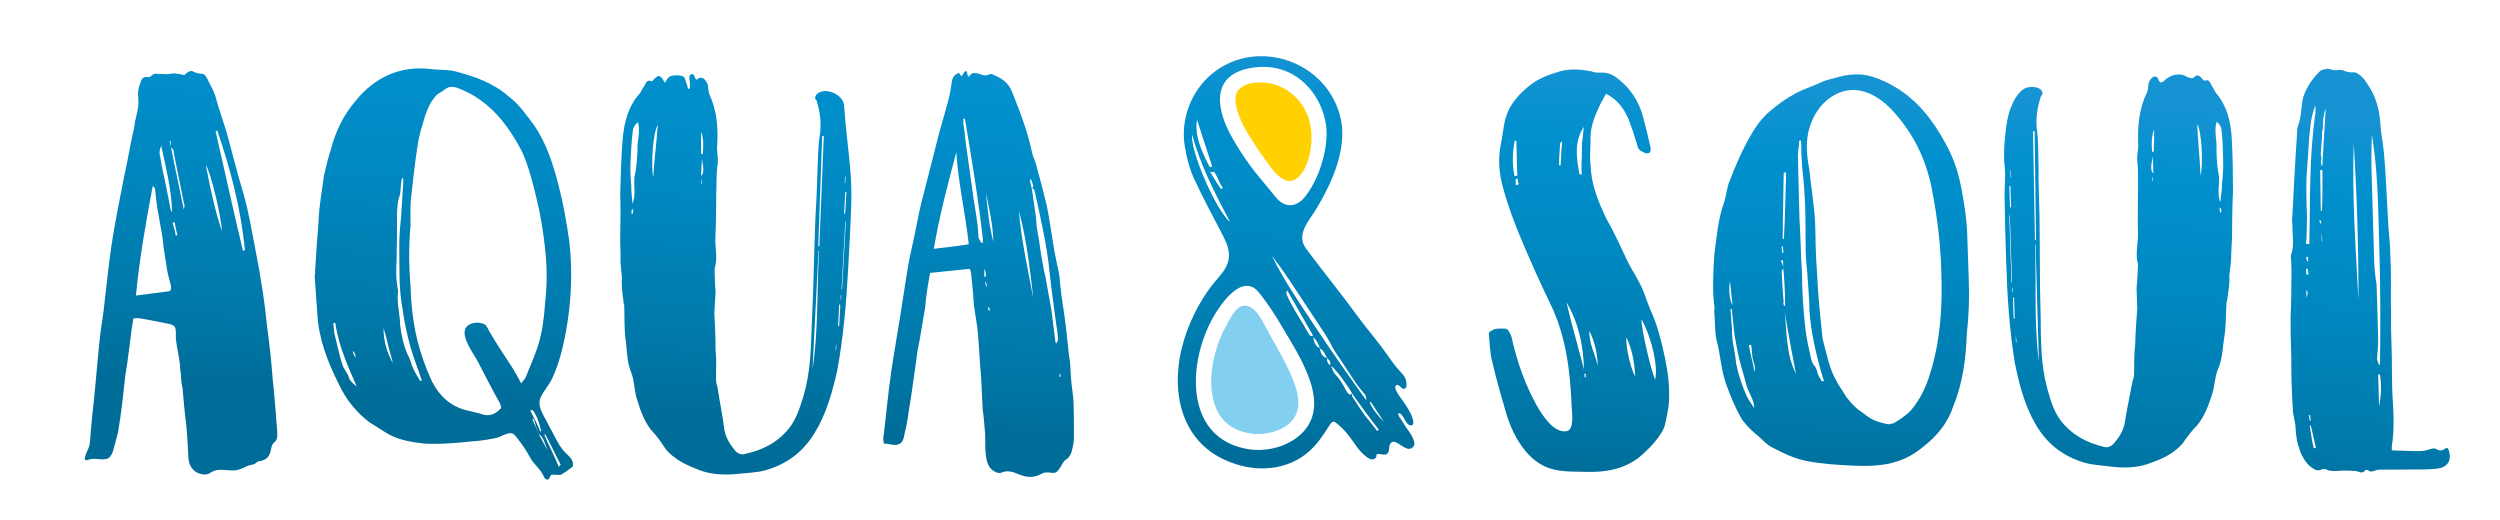
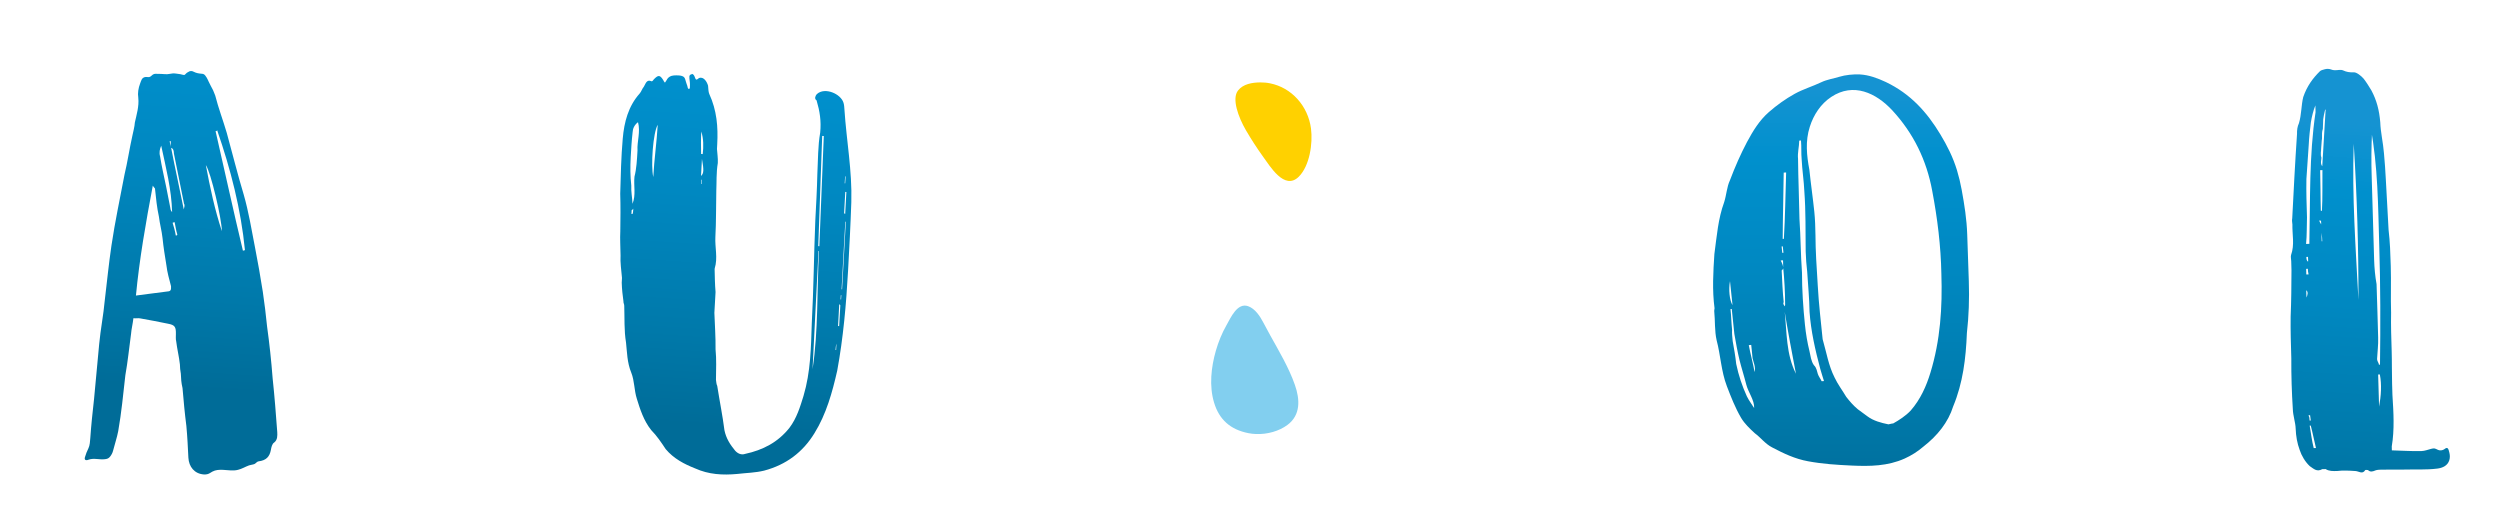
<svg xmlns="http://www.w3.org/2000/svg" version="1.1" x="0px" y="0px" viewBox="0 0 297.92 61.94" style="enable-background:new 0 0 297.92 61.94;" xml:space="preserve">
  <style type="text/css">
	.st0{fill:#FFD100;}
	.st1{fill:#82CFEF;}
	.st2{fill:url(#SVGID_1_);}
	.st3{fill:url(#SVGID_2_);}
	.st4{fill:url(#SVGID_3_);}
	.st5{fill:url(#SVGID_4_);}
	.st6{fill:url(#SVGID_5_);}
	.st7{fill:url(#SVGID_6_);}
	.st8{fill:url(#SVGID_7_);}
	.st9{fill:url(#SVGID_8_);}
	.st10{fill:url(#SVGID_9_);}
</style>
  <g id="Logos_x5F_gesamt">
    <g>
      <path class="st0" d="M151.35,9.93c-0.38-0.08-0.77-0.11-1.18-0.11c-0.93,0.01-2.03,0.18-2.64,0.97c-0.76,0.97,0.03,3.16,0.95,4.74    c0.63,1.08,1.3,2.11,1.98,3.06c0.87,1.18,2.6,4.16,4.31,2.47c1.3-1.29,1.69-3.97,1.46-5.74C155.87,12.6,153.9,10.44,151.35,9.93z" />
    </g>
    <g>
      <path class="st1" d="M151.37,39.96c-0.28-0.5-0.55-1-0.81-1.5c-0.4-0.77-0.98-1.67-1.82-1.97c-1.29-0.46-2.07,1.36-2.57,2.24    c-0.55,0.96-0.97,2-1.28,3.07c-0.56,1.96-0.81,4.19-0.21,6.18c0.61,2.03,1.95,3.22,4.1,3.64c0.29,0.06,0.59,0.09,0.89,0.1    c1.36,0.06,2.77-0.35,3.75-1.08c1.59-1.18,1.5-3.04,0.89-4.77C153.59,43.81,152.43,41.87,151.37,39.96z" />
    </g>
    <g>
      <linearGradient id="SVGID_1_" gradientUnits="userSpaceOnUse" x1="116.585" y1="52.698" x2="119.894" y2="3.731">
        <stop offset="1.097525e-06" style="stop-color:#006C98" />
        <stop offset="0.221" style="stop-color:#0079AA" />
        <stop offset="0.562" style="stop-color:#0088C1" />
        <stop offset="0.834" style="stop-color:#0090CD" />
        <stop offset="1" style="stop-color:#1593D2" />
      </linearGradient>
-       <path class="st2" d="M114.62,9.09c0-0.06,0.06-0.12,0.06-0.12c0.12-0.18,0.24-0.48,0.36-0.48c0.24-0.06,0.24,0.24,0.24,0.48    c0.12,0,0.12,0.06,0.18,0.24c0.3-0.72,0.78-0.48,1.25-0.42c0.36,0.18,0.78,0.3,1.19,0.06c0.18-0.06,0.42,0,0.59,0.12    c0.89,0.36,1.67,0.89,2.09,1.91c1.01,2.5,1.91,4.89,2.44,7.45c0.12,0.42,0.3,0.78,0.42,1.19c0.48,1.67,0.89,3.28,1.31,5.01    c0.3,1.49,0.48,2.86,0.72,4.29c0.18,1.37,0.54,2.74,0.78,4.05c0.12,1.49,0.3,2.92,0.54,4.35c0.24,1.67,0.42,3.34,0.59,5.07    c0.18,0.83,0.18,1.79,0.24,2.68c0.06,0.95,0.24,1.85,0.3,2.8c0.06,1.37,0.06,2.86,0.06,4.29c0,0.59-0.12,1.19-0.3,1.85    c-0.12,0.3-0.3,0.65-0.6,0.83c-0.42,0.24-0.48,0.6-0.72,0.95c-0.14,0.21-0.32,0.49-0.55,0.61c-0.27,0.13-0.63,0-0.92,0    c-0.19-0.01-0.38,0-0.55,0.06c-0.15,0.05-0.29,0.14-0.44,0.21c-0.56,0.28-1.23,0.32-1.84,0.17c-0.41-0.1-0.79-0.29-1.2-0.43    c-0.4-0.13-0.84-0.21-1.25-0.08c-0.13,0.04-0.25,0.1-0.39,0.13c-0.45,0.08-1.03-0.33-1.28-0.68c-0.33-0.48-0.4-0.97-0.47-1.53    c-0.12-0.95,0-1.97-0.12-2.98c-0.06-0.78-0.12-1.55-0.24-2.33c-0.06-1.31-0.12-2.56-0.18-3.75c-0.18-1.91-0.24-3.75-0.42-5.6    c-0.06-0.78-0.24-1.61-0.36-2.5c-0.12-0.6-0.12-1.19-0.18-1.91c-0.06-0.83-0.18-1.73-0.24-2.5c-0.06-0.24-0.06-0.36-0.18-0.54    c-1.55,0.18-3.16,0.3-4.71,0.48c-0.24,1.31-0.48,2.68-0.59,4.11c-0.3,1.67-0.54,3.4-0.9,5.13c-0.36,2.44-0.65,4.94-1.07,7.33    c-0.12,1.07-0.36,2.09-0.59,3.1c-0.18,0.72-0.72,0.95-1.49,0.78c-0.24-0.06-0.54-0.06-0.89-0.12c0-0.36-0.12-0.66,0-0.95    c0.3-2.56,0.54-5.13,0.89-7.57c0.34-2.33,0.76-4.64,1.13-6.97c0.19-1.19,0.37-2.38,0.55-3.57c0.22-1.43,0.45-2.88,0.79-4.3    c0.14-0.6,0.27-1.21,0.39-1.82c0.24-1.19,0.46-2.38,0.75-3.56c0.57-2.3,1.2-4.59,1.76-6.9c0.48-1.97,1.07-3.81,1.55-5.66    c0.12-0.66,0.24-1.19,0.3-1.79c0.06-0.48,0.3-0.89,0.84-1.07C114.38,8.79,114.44,8.97,114.62,9.09z M111.28,29.65    c1.43-0.18,2.74-0.3,4.17-0.54c-0.42-3.75-1.25-7.27-1.49-10.97C112.95,21.96,111.94,25.71,111.28,29.65z M114.8,14.15    c0,0.12,0,0.3,0,0.54c0.18,1.07,0.24,2.15,0.42,3.28c0.24,1.85,0.54,3.7,0.78,5.6c0.24,1.55,0.54,3.04,0.6,4.65    c0,0.18,0.12,0.36,0.18,0.42c0,0.18,0.18,0.24,0.3,0.36c0.06-0.18,0.06-0.36,0.06-0.42c-0.54-4.77-1.31-9.42-2.09-14.07    c0-0.06-0.06-0.24-0.06-0.36C114.92,14.15,114.92,14.15,114.8,14.15z M117.48,32.99c0-0.18,0-0.24,0-0.42    c0-0.12-0.12-0.3-0.12-0.48c0,0,0,0-0.06,0c0,0.36,0,0.65,0,0.89C117.3,32.99,117.36,32.99,117.48,32.99z M117.36,33.58    c0.12,0.24,0.12,0.48,0.18,0.72C117.54,34.06,117.72,33.76,117.36,33.58z M118.38,28.81c-0.06-2.03-0.48-3.87-0.89-5.84    C117.72,24.94,117.84,26.85,118.38,28.81z M118.02,36.98c-0.12-0.12-0.12-0.3-0.18-0.42c0,0,0,0-0.06,0c0,0.12,0,0.3,0,0.42    C117.84,36.98,117.9,36.98,118.02,36.98z M123.14,35.55c-0.42-3.52-0.78-6.97-1.73-10.43C121.71,28.64,122.49,32.09,123.14,35.55z     M122.9,21.42c-0.12,0-0.18,0-0.18,0c0.06,0.42,0.18,0.78,0.24,1.07c0.18,1.07,0.3,2.2,0.48,3.28c0.06,0.48,0.06,0.9,0.12,1.37    c0.18,1.01,0.36,2.03,0.48,3.04c0.18,0.95,0.3,1.85,0.54,2.8c0.24,1.31,0.48,2.68,0.72,3.99c0.18,1.31,0.3,2.56,0.48,3.81    c0,0.06,0.06,0.06,0.06,0.18c0.18-0.24,0.24-0.42,0.24-0.54c-0.06-0.6-0.06-1.01-0.18-1.55c-0.3-2.21-0.6-4.35-0.84-6.56    c-0.3-3.16-1.07-6.32-1.73-9.42c-0.06-0.24-0.12-0.48-0.36-0.42C123.32,22.14,122.96,21.84,122.9,21.42z M126.42,44.9    c-0.06-0.18-0.06-0.24-0.06-0.3c0-0.12-0.06,0-0.12,0c0,0.06,0.06,0.24,0.06,0.36C126.36,44.9,126.36,44.9,126.42,44.9z" />
      <g>
        <linearGradient id="SVGID_2_" gradientUnits="userSpaceOnUse" x1="52.584" y1="48.578" x2="55.907" y2="-0.616">
          <stop offset="1.097525e-06" style="stop-color:#006C98" />
          <stop offset="0.221" style="stop-color:#0079AA" />
          <stop offset="0.562" style="stop-color:#0088C1" />
          <stop offset="0.834" style="stop-color:#0090CD" />
          <stop offset="1" style="stop-color:#1593D2" />
        </linearGradient>
-         <path class="st3" d="M66.74,56.59c-0.26,0.02-0.53-0.03-0.8-0.03c-0.11,0-0.22,0.01-0.3,0.08c-0.13,0.12-0.11,0.36-0.26,0.46     c-0.12,0.09-0.3,0.04-0.41-0.06c-0.11-0.11-0.16-0.25-0.23-0.39c-0.38-0.81-1.13-1.3-1.56-2.12c-0.49-0.91-1.08-1.77-1.74-2.56     c-0.09-0.11-0.19-0.22-0.32-0.29c-0.53-0.26-1.52,0.43-2.05,0.53c-0.93,0.17-1.86,0.34-2.8,0.38c-1.87,0.21-3.81,0.37-5.71,0.27     c-1.66-0.19-3.33-0.44-4.84-1.47c-0.54-0.32-1.16-0.75-1.7-1.07c-1.59-1.21-2.77-2.71-3.6-4.45c-1.39-2.75-2.46-5.53-2.61-8.54     c-0.11-1.5-0.2-2.88-0.3-4.26c-0.03-0.25,0.07-0.51,0.04-0.76c0.1-1.91,0.25-3.88,0.41-5.85c0.04-1.84,0.41-3.64,0.64-5.5     c0.25-1.1,0.51-2.2,0.84-3.19c0.57-2.21,1.55-4.15,3-5.83c2.22-2.71,5.21-4.13,8.86-3.72c0.9,0.15,1.9,0.04,2.81,0.25     c2.41,0.61,4.71,1.42,6.6,3.1c1.17,0.88,1.94,2.05,2.83,3.21c1.58,2.22,2.37,4.78,3.05,7.42c0.56,2.15,0.94,4.37,1.25,6.55     c0.41,3.61,0.25,7.23-0.41,10.84c-0.35,1.88-0.8,3.7-1.6,5.45c-0.37,0.81-1.11,1.61-1.43,2.38c-0.34,0.83,0.16,1.71,0.56,2.46     c0.42,0.79,0.84,1.58,1.26,2.36c0.31,0.58,0.62,1.16,1.08,1.63c0.24,0.25,0.52,0.47,0.73,0.75c0.21,0.28,0.33,0.66,0.21,0.98     c-0.03,0.07-1.29,0.96-1.44,0.98C66.77,56.59,66.75,56.59,66.74,56.59z M39.71,38.51c0.05,0.44,0.1,0.87,0.14,1.25     c0.33,1.22,0.52,2.34,0.91,3.56c0.13,0.62,0.69,1.12,0.82,1.67c0.21,0.73,1.05,0.89,1.12,1.51c-1.11-2.59-2.35-5.16-2.74-8.02     C39.9,38.49,39.77,38.5,39.71,38.51z M42.38,42.56c-0.03-0.25-0.12-0.49-0.2-0.67l-0.13,0.01c0.03,0.25,0.18,0.48,0.27,0.66     C42.38,42.56,42.38,42.56,42.38,42.56z M46.26,41.18c-0.14-0.68-0.34-1.35-0.55-2.08c-0.02,1.52,0.39,2.86,1.1,4.17     C46.67,42.52,46.4,41.85,46.26,41.18z M47.91,21.23c-0.04,0.19-0.1,0.26-0.08,0.39c-0.12,0.64-0.04,1.27-0.24,1.8     c-0.24,0.66-0.22,1.35-0.28,1.99c0.02,1.89-0.01,3.79-0.05,5.69c-0.07,1.08-0.08,2.03,0.1,3.08c0.03,0.25,0.12,0.49,0.07,0.62     c-0.16,1.34,0.23,2.56,0.25,3.89c0.13,1.18,0.41,2.48,0.92,3.62c0.31,0.47,0.37,1.03,0.62,1.57c0.25,0.54,0.56,1.01,0.87,1.54     c0.12-0.08,0.12-0.08,0.18-0.08c-0.27-0.73-0.47-1.4-0.75-2.13c-0.74-2.06-1.23-4.15-1.54-6.33c-0.47-2.47-0.37-4.94-0.4-7.4     c-0.02-1.26,0.1-2.47,0.22-3.62c0.09-1.4,0.17-2.92,0.27-4.32c-0.01-0.06-0.03-0.25-0.04-0.31     C47.91,21.23,47.91,21.23,47.91,21.23z M62.66,44.93c0.49-1.26,1.05-2.45,1.42-3.63c0.56-1.71,0.75-3.43,0.87-5.09     c0.25-2.24,0.26-4.39,0.01-6.57c-0.22-1.93-0.51-3.92-0.98-5.82c-0.48-1.97-0.96-3.99-1.79-5.79c-1.69-3.22-3.84-6-7.35-7.43     c-0.6-0.25-1.12-0.38-1.65-0.07c-0.35,0.23-0.7,0.52-1.06,0.69c-1.02,1-1.43,2.37-1.79,3.67c-0.33,0.98-0.53,2.02-0.66,3.04     c-0.29,1.86-0.46,3.71-0.69,5.63c-0.13,1.09-0.06,2.22-0.07,3.29c-0.22,2.49-0.2,4.88,0.01,7.32c0.05,2.08,0.29,4.2,0.78,6.29     c0.45,1.78,1.01,3.36,1.76,4.98c0.89,1.73,2.17,2.97,4.12,3.45c0.65,0.18,1.36,0.29,2.02,0.53c0.91,0.21,1.56-0.18,2.12-0.81     c-0.02-0.19-0.1-0.3-0.12-0.49c-0.95-1.66-1.77-3.33-2.65-5c-0.48-0.93-1.89-2.73-1.54-3.85c0.24-0.74,1.28-0.94,1.94-0.76     c0.66,0.18,0.6,0.36,0.91,0.89c0.84,1.49,1.8,2.89,2.73,4.33c0.38,0.59,0.7,1.18,1.11,1.96C62.33,45.35,62.56,45.19,62.66,44.93z      M63.19,48.9c0.4,0.88,0.94,1.75,1.17,2.5c0.14-0.02,0.14-0.02,0.14-0.02c-0.26-1.05-0.5-1.8-1.02-2.51     C63.48,48.86,63.34,48.88,63.19,48.9z M63.58,49.83c-0.02,0.13-0.02,0.13-0.13,0.16c0.31,0.65,0.53,1.2,0.75,1.76     c0.33,0.52,0.68,1.29,1.04,1.92c-0.26-0.67-0.5-1.71-1.04-1.92C63.98,51.19,63.81,50.62,63.58,49.83z M66.83,55.4     c-0.78-1.46-1.23-2.54-1.93-3.78c0.07,0.22-0.02,0.25-0.02,0.25c0.45,1.07,1.23,2.54,1.75,3.84     C66.65,55.46,66.65,55.46,66.83,55.4z" />
      </g>
      <linearGradient id="SVGID_3_" gradientUnits="userSpaceOnUse" x1="85.844" y1="50.825" x2="89.167" y2="1.632">
        <stop offset="1.097525e-06" style="stop-color:#006C98" />
        <stop offset="0.221" style="stop-color:#0079AA" />
        <stop offset="0.562" style="stop-color:#0088C1" />
        <stop offset="0.834" style="stop-color:#0090CD" />
        <stop offset="1" style="stop-color:#1593D2" />
      </linearGradient>
      <path class="st4" d="M83.33,9.29c0.54-0.18,0.93,0.48,1.05,0.93c0.04,0.39,0.03,0.7,0.14,0.97c0.91,1.97,1.06,3.95,0.95,5.99    c-0.01,0.19-0.02,0.38-0.03,0.57c0.03,0.51,0.13,1.09,0.1,1.67c-0.2,1.2-0.13,2.29-0.18,3.31c-0.04,1.85-0.01,3.7-0.11,5.49    c-0.07,1.27,0.31,2.51-0.08,3.76c0,0,0,0.06-0.01,0.13c0.02,0.83,0.03,1.79,0.11,2.69c-0.05,0.83-0.09,1.65-0.14,2.48    c0.05,1.41,0.16,2.88,0.14,4.35c0.12,1.22,0.06,2.37,0.05,3.64c0.05,0.26,0.04,0.51,0.15,0.71c0.28,1.8,0.64,3.55,0.86,5.29    c0.2,0.97,0.67,1.7,1.27,2.43c0.3,0.34,0.74,0.55,1.19,0.39c2.13-0.46,3.91-1.38,5.28-3.1c0.89-1.17,1.29-2.55,1.68-3.8    c0.86-2.89,0.89-5.76,0.99-8.7c0.22-4.08,0.25-8.1,0.42-12.24c0.1-1.85,0.2-3.69,0.24-5.48c0.09-1.72,0.06-3.38,0.34-4.96    c0.14-1.4-0.05-2.56-0.43-3.85c-0.12-0.07-0.18-0.2-0.17-0.33c0-0.06,0.08-0.31,0.22-0.43c0.93-0.84,2.84-0.03,3.16,1.05    c0.08,0.26,0.09,0.53,0.11,0.8c0.24,3.68,0.93,7.32,0.82,11.03c-0.09,2.74-0.24,5.48-0.39,8.22c-0.22,3.95-0.56,7.89-1.29,11.87    c-0.59,2.59-1.3,5.17-2.71,7.45c-1.4,2.29-3.4,3.77-5.99,4.46c-1.04,0.26-2.12,0.27-3.22,0.4c-1.73,0.16-3.39,0.07-5.01-0.66    c-1.31-0.52-2.55-1.16-3.51-2.3c-0.53-0.8-1.06-1.59-1.73-2.27c-0.9-1.13-1.33-2.5-1.71-3.73c-0.33-1.04-0.27-2.12-0.66-3.1    c-0.51-1.24-0.5-2.46-0.63-3.61c-0.24-1.42-0.16-2.95-0.21-4.36c0.01-0.19-0.11-0.32-0.1-0.58c-0.09-0.64-0.18-1.41-0.2-2.18    c0.01-0.13,0.02-0.38,0.03-0.57c-0.08-0.9-0.22-1.86-0.17-2.69c-0.01-0.96-0.08-1.98-0.03-2.88c0.02-1.47,0.04-3-0.01-4.47    c0.06-2.17,0.11-4.4,0.3-6.56c0.17-1.97,0.66-3.86,2.02-5.38c0.21-0.24,0.28-0.56,0.49-0.8c0.21-0.31,0.31-0.94,0.93-0.65    c0.13,0.01,0.2-0.18,0.27-0.24c0.54-0.55,0.73-0.53,1.14,0.13c0,0.06,0.12,0.2,0.18,0.27c0.01,0.01,0.28-0.43,0.3-0.47    c0.12-0.16,0.3-0.28,0.49-0.34c0.17-0.05,0.35-0.06,0.53-0.06c0.17,0,0.35,0,0.52,0.03c0.5,0.1,0.53,0.27,0.66,0.73    c0.04,0.16,0.11,0.32,0.16,0.48c0.03,0.09,0.05,0.33,0.15,0.37c0.21,0.09,0.16-0.35,0.17-0.46c0.02-0.32-0.09-0.71-0.07-1.03    c0.01-0.13,0.14-0.25,0.27-0.24c0.01-0.13,0.19,0.01,0.25,0.08c0.1,0.12,0.13,0.29,0.2,0.43c0.1,0.18,0.14,0.13,0.32,0.02    C83.23,9.33,83.28,9.31,83.33,9.29z M100.73,26.45c-0.14,2.61-0.29,5.35-0.44,8.02l0.06,0c0.15-2.67,0.3-5.41,0.45-8.15    C100.8,26.45,100.73,26.45,100.73,26.45z M100.23,35.68c0.01-0.13,0.02-0.32,0.03-0.51c0,0,0,0-0.06,0    c-0.01,0.19-0.02,0.38-0.03,0.51C100.23,35.68,100.23,35.68,100.23,35.68z M100.72,25.49c0.05-0.89,0.09-1.72,0.14-2.61    c0,0,0,0-0.13-0.01c-0.05,0.89-0.09,1.72-0.14,2.55C100.72,25.49,100.72,25.49,100.72,25.49z M100.01,36.24    c-0.05,0.96-0.1,1.78-0.14,2.61c0.13,0.01,0.13,0.01,0.13,0.01c0.05-0.83,0.09-1.65,0.14-2.48    C100.13,36.38,100.13,36.38,100.01,36.24z M100.71,21.02c-0.02,0.32-0.03,0.57-0.05,0.83c0.06,0,0.06,0,0.06,0    c0.01-0.26,0.03-0.51,0.05-0.83C100.78,21.02,100.78,21.02,100.71,21.02z M99.64,41.71c0.01-0.25,0.03-0.51,0.04-0.76    c-0.08,0.25-0.09,0.51-0.11,0.76L99.64,41.71z M97.54,29.91c-0.26,4.71-0.46,9.49-0.71,14.08c0.7-4.56,0.51-9.36,0.77-14.07    L97.54,29.91z M97.98,16.2c-0.18,4.4-0.29,8.73-0.47,13.13c0.06,0,0.13,0.01,0.13,0.01c0.18-4.4,0.35-8.73,0.53-13.13    C98.04,16.21,98.04,16.21,97.98,16.2z M83.65,18.93c-0.04,0.76-0.08,1.4-0.11,2.04C83.87,20.67,83.89,20.28,83.65,18.93z     M83.57,21.42c-0.01,0.19-0.02,0.32-0.03,0.51l0.06,0c0.01-0.19,0.02-0.32,0.03-0.51L83.57,21.42z M83.74,18.36    c0.11-0.89,0.1-1.85-0.17-2.69c-0.05,0.83-0.04,1.78-0.02,2.68C83.68,18.36,83.68,18.36,83.74,18.36z M82.09,17.12    c0.01-0.19,0.02-0.38,0.02-0.45C82.11,16.74,82.1,16.93,82.09,17.12z M78.38,14.87c-0.56,0.93-0.84,4.87-0.53,6.23    C77.96,19,78.26,16.97,78.38,14.87z M75.37,24.29c0.44-1.06,0.12-2.17,0.24-3.24c0.24-0.94,0.3-2.03,0.36-3.11    c-0.07-1.09,0.38-2.22,0.06-3.38c-0.47,0.36-0.62,0.8-0.64,1.18c-0.12,1.02-0.17,1.97-0.23,2.99c-0.06,1.15-0.06,2.23,0.07,3.39    C75.19,22.87,75.35,23.52,75.37,24.29z M75.37,25.5c0.07-0.13,0.08-0.32,0.1-0.63c-0.07,0.06-0.14,0.18-0.2,0.18    c-0.01,0.13-0.02,0.32-0.02,0.45C75.3,25.5,75.37,25.5,75.37,25.5z" />
      <linearGradient id="SVGID_4_" gradientUnits="userSpaceOnUse" x1="22.048" y1="46.289" x2="25.351" y2="-2.594">
        <stop offset="1.097525e-06" style="stop-color:#006C98" />
        <stop offset="0.221" style="stop-color:#0079AA" />
        <stop offset="0.562" style="stop-color:#0088C1" />
        <stop offset="0.834" style="stop-color:#0090CD" />
        <stop offset="1" style="stop-color:#1593D2" />
      </linearGradient>
      <path class="st5" d="M26.57,55.99c-0.44-0.02-0.87,0-1.26,0.21c-0.18,0.1-0.35,0.23-0.54,0.29c-0.15,0.05-0.32,0.06-0.48,0.05    c-1.12-0.08-1.78-0.92-1.84-1.99c-0.06-1.22-0.12-2.51-0.24-3.79c-0.19-1.46-0.33-2.99-0.46-4.52c-0.15-0.61-0.18-1.16-0.2-1.71    c-0.08-0.42-0.1-0.73-0.11-1.1c-0.11-0.98-0.33-1.82-0.44-2.74c-0.08-0.3-0.03-0.61-0.04-0.86c0.02-0.86-0.11-1.1-0.92-1.25    c-1.18-0.25-2.23-0.44-3.34-0.64c-0.25-0.05-0.49,0.02-0.8-0.02c-0.09,0.74-0.24,1.3-0.28,1.85c-0.23,1.67-0.39,3.33-0.68,4.94    c-0.26,2.28-0.46,4.44-0.85,6.66c-0.15,0.8-0.42,1.55-0.62,2.36c-0.06,0.24-0.19,0.48-0.34,0.67c-0.18,0.23-0.33,0.28-0.61,0.32    c-0.64,0.09-1.31-0.16-1.93,0.05c-0.08,0.03-0.16,0.06-0.25,0.07c-0.09,0.01-0.18-0.02-0.22-0.1c-0.04-0.07-0.02-0.17,0-0.25    c0.11-0.39,0.25-0.72,0.42-1.07c0.17-0.34,0.19-0.83,0.22-1.21c0.11-1.6,0.28-3.14,0.45-4.68c0.2-2.16,0.41-4.31,0.61-6.53    c0.16-1.73,0.51-3.46,0.67-5.24c0.26-2.16,0.47-4.31,0.79-6.48c0.42-2.84,1.02-5.63,1.56-8.48c0.36-1.49,0.59-3.1,0.94-4.64    c0.1-0.5,0.26-1.06,0.29-1.55c0.2-0.93,0.52-1.93,0.41-2.96c-0.09-0.55,0.01-1.16,0.23-1.73c0.13-0.32,0.17-0.63,0.55-0.73    c0.18-0.05,0.37,0.03,0.54-0.01c0.22-0.05,0.34-0.3,0.56-0.36c0.11-0.03,0.23-0.03,0.35-0.02c0.16,0,0.32,0.01,0.48,0.01    c0.32,0.01,0.68,0.07,1,0c0.29-0.06,0.49-0.08,0.79-0.04c0.17,0.02,0.33,0.05,0.5,0.07c0.09,0.01,0.44,0.13,0.51,0.09    c0.12-0.07,0.23-0.26,0.41-0.33c0.25-0.18,0.47-0.17,0.72-0.03c0.25,0.13,0.55,0.19,0.83,0.21c0.09,0,0.17,0.01,0.25,0.03    c0.2,0.06,0.32,0.26,0.43,0.44c0.17,0.29,0.28,0.62,0.45,0.91c0.23,0.39,0.42,0.8,0.57,1.23c0.38,1.51,0.94,2.96,1.38,4.47    c0.67,2.42,1.28,4.91,2.01,7.32c0.59,2.05,0.94,4.19,1.35,6.31c0.33,1.7,0.66,3.53,0.93,5.29c0.19,1.34,0.37,2.68,0.51,4.15    c0.28,2.01,0.5,4.08,0.66,6.16c0.23,2.14,0.39,4.27,0.55,6.41c0.02,0.43,0.04,0.92-0.37,1.24c-0.24,0.14-0.34,0.57-0.39,0.88    c-0.15,0.8-0.55,1.25-1.47,1.36c-0.17,0.01-0.33,0.25-0.49,0.32c-0.2,0.08-0.43,0.09-0.64,0.16c-0.45,0.16-0.85,0.42-1.32,0.53    C27.8,56.14,27.17,56.02,26.57,55.99z M19.98,34.73c0.43-0.02,0.41-0.27,0.4-0.63c-0.22-0.85-0.45-1.63-0.55-2.49    c-0.18-1.1-0.35-2.13-0.46-3.23c-0.1-0.91-0.33-1.7-0.43-2.55c-0.24-1.09-0.35-2.19-0.47-3.35c0-0.06-0.13-0.12-0.26-0.36    c-0.83,4.39-1.6,8.78-2.01,13.1C17.54,35.03,18.7,34.91,19.98,34.73z M19.08,18.65c0.18,1.16,0.48,2.43,0.73,3.65    c0.16,0.85,0.32,1.64,0.49,2.49c0.01,0.18,0.08,0.36,0.21,0.48c-0.07-2.7-0.74-5.3-1.3-7.91C19.04,17.79,18.94,18.16,19.08,18.65z     M20.57,26.55c0.15,0.48,0.3,1.03,0.38,1.52c0.06,0,0.18-0.01,0.18-0.13c-0.14-0.42-0.23-1.03-0.32-1.46    C20.69,26.48,20.63,26.54,20.57,26.55z M20.34,16.81c0,0,0,0-0.12,0.01c0.01,0.25,0.15,0.48,0.16,0.73    c0.49,2.55,1.04,4.98,1.52,7.41c0.05-0.25,0.16-0.5,0.03-0.68c-0.4-2.01-0.81-4.07-1.21-6.01c-0.01-0.25-0.03-0.55-0.34-0.66    C20.37,17.3,20.35,17.05,20.34,16.81z M24.53,19.67c0.5,2.67,1.05,5.28,1.91,7.88C26.43,26.08,25.12,20.5,24.53,19.67z     M29.19,29.81c-0.48-4.88-1.69-9.61-3.32-14.31c0.01,0.12-0.12,0.13-0.18,0.13c1.09,4.73,2.11,9.47,3.26,14.25    C29,29.88,29.06,29.82,29.19,29.81z" />
      <linearGradient id="SVGID_5_" gradientUnits="userSpaceOnUse" x1="223.84" y1="84.513" x2="227.168" y2="35.255" gradientTransform="matrix(0.998 -0.064 0.064 0.998 -9.485 -10.012)">
        <stop offset="1.097525e-06" style="stop-color:#006C98" />
        <stop offset="0.221" style="stop-color:#0079AA" />
        <stop offset="0.562" style="stop-color:#0088C1" />
        <stop offset="0.834" style="stop-color:#0090CD" />
        <stop offset="1" style="stop-color:#1593D2" />
      </linearGradient>
      <path class="st6" d="M226.96,54.65c-2.02,0.9-4.12,0.93-6.29,0.83c-1.76-0.08-3.47-0.19-5.2-0.51c-1.58-0.29-2.89-0.92-4.3-1.66    c-0.84-0.44-1.34-1.16-2.05-1.68c-0.64-0.59-1.2-1.11-1.64-1.84c-0.71-1.22-1.19-2.46-1.69-3.76c-0.69-1.8-0.75-3.72-1.22-5.47    c-0.26-1.13-0.17-2.35-0.29-3.5c-0.01-0.06,0.04-0.26,0.04-0.32c-0.29-2.15-0.16-4.35-0.02-6.47c0.29-2.14,0.44-4.2,1.17-6.19    c0.27-0.86,0.32-1.82,0.67-2.56c0.63-1.66,1.27-3.12,2.05-4.6c0.73-1.35,1.47-2.57,2.6-3.56c0.95-0.83,1.98-1.57,3.08-2.18    c1.01-0.56,2.15-0.89,3.19-1.39c0.65-0.31,1.45-0.43,2.13-0.64c0.71-0.22,1.71-0.32,2.45-0.28c1.08,0.06,2.11,0.45,3.08,0.9    c2.96,1.41,4.92,3.61,6.5,6.23c0.83,1.37,1.52,2.75,1.99,4.29c0.23,0.77,0.42,1.55,0.56,2.33c0.33,1.81,0.6,3.5,0.66,5.33    c0.06,1.86,0.13,3.71,0.19,5.57c0.07,2.05,0,4.17-0.23,6.17c-0.12,3.02-0.47,5.94-1.63,8.73c-0.6,1.91-1.88,3.5-3.55,4.8    C228.54,53.8,227.78,54.28,226.96,54.65z M206.22,36.83c0.09,0.83,0.1,1.66,0.19,2.48c-0.03,0.39,0.02,0.83,0.07,1.34    c0.16,0.88,0.32,1.77,0.42,2.72c0.29,1.39,0.71,2.63,1.27,3.86c0.27,0.55,0.61,0.97,0.87,1.4c0.04-0.96-0.7-1.86-0.94-2.8    c-0.25-1-0.56-1.94-0.81-2.94c-0.24-1-0.42-2.01-0.61-3.09c-0.1-1.01-0.21-2.03-0.31-2.98C206.36,36.82,206.36,36.82,206.22,36.83    z M206.46,36.36c-0.11-1.08-0.2-1.97-0.3-2.86C205.97,34.48,206.11,35.81,206.46,36.36z M208.85,42.69    c-0.05-0.51-0.11-1.08-0.16-1.59c-0.14,0.01-0.21,0.02-0.29,0.03c0.19,1.07,0.51,2.14,0.69,3.21    C209.24,43.74,208.98,43.25,208.85,42.69z M214.02,44.54c-0.47-2.46-0.94-4.92-1.34-7.38C212.94,39.64,212.84,42.21,214.02,44.54z     M212.32,32.25c0.06,1.28,0.11,2.49,0.24,3.76c-0.13,0.2,0.03,0.32,0.12,0.5c0.06-0.13,0.06-0.2,0.05-0.26    c0-1.41-0.09-2.94-0.23-4.34c-0.03-0.32,0.01-0.58-0.02-0.89c-0.07,0.01-0.14,0.01-0.28,0.02c0.17,0.3,0.28,0.61,0.31,0.87    C212.52,32.11,212.32,32.19,212.32,32.25z M212.53,30.12c-0.03-0.25-0.05-0.51-0.08-0.76c0,0,0,0-0.14,0.01    c0.03,0.25,0.05,0.51,0.08,0.76L212.53,30.12z M212.56,20.57c-0.02,2.63-0.11,5.27-0.12,7.9c0,0,0.07-0.01,0.14-0.01    c0.16-2.64,0.18-5.27,0.27-7.91C212.7,20.56,212.63,20.56,212.56,20.57z M217.36,45.41c-0.12-0.44-0.31-0.93-0.44-1.44    c-0.6-2.26-1.12-4.52-1.28-6.81c-0.02-1.6-0.19-3.25-0.28-4.78c-0.09-0.83-0.16-1.59-0.18-2.42c-0.03-2.43,0.02-4.75-0.16-7.16    c-0.05-1.21-0.26-2.54-0.32-3.82c-0.07-0.7-0.01-1.47-0.08-2.24c0,0-0.14,0.01-0.21,0.02c0,0.7-0.22,1.43-0.14,2.19    c0.02,2.31,0.13,4.73,0.17,7.16c0.15,2.17,0.14,4.22,0.3,6.38c0,2.05,0.14,4.16,0.35,6.19c0.11,1.08,0.29,2.15,0.54,3.16    c0.13,0.57,0.19,1.2,0.53,1.68c0.32,0.29,0.37,0.74,0.47,1.05c0.1,0.31,0.35,0.61,0.45,0.86    C217.15,45.42,217.29,45.41,217.36,45.41z M218.62,44.98c0.37,0.8,0.96,1.58,1.39,2.31c0.42,0.54,0.83,1.02,1.38,1.48    c0.39,0.29,0.78,0.57,1.17,0.86c0.7,0.52,1.6,0.76,2.48,0.94c0.14-0.01,0.35-0.1,0.57-0.11c0.68-0.38,1.49-0.9,2.08-1.53    c1.16-1.32,1.87-2.92,2.35-4.5c1.19-3.88,1.44-7.82,1.31-11.78c-0.06-3.33-0.47-6.63-1.09-9.9c-0.67-3.66-2.23-6.86-4.75-9.59    c-1.94-2.09-4.64-3.36-7.28-1.61c-1.26,0.83-2.11,2.14-2.56,3.56c-0.55,1.71-0.37,3.43-0.05,5.13c0.17,1.65,0.42,3.36,0.59,5.01    c0.19,1.84,0.1,3.71,0.22,5.62c0.14,2.1,0.22,4.28,0.45,6.44c0.11,1.08,0.22,2.16,0.32,3.11    C217.67,42.05,217.9,43.56,218.62,44.98z" />
      <linearGradient id="SVGID_6_" gradientUnits="userSpaceOnUse" x1="249.789" y1="61.893" x2="253.108" y2="12.771">
        <stop offset="1.097525e-06" style="stop-color:#006C98" />
        <stop offset="0.221" style="stop-color:#0079AA" />
        <stop offset="0.562" style="stop-color:#0088C1" />
        <stop offset="0.834" style="stop-color:#0090CD" />
        <stop offset="1" style="stop-color:#1593D2" />
      </linearGradient>
-       <path class="st7" d="M257.42,9.8c0.09,0.03,0.2,0.01,0.29-0.03c0.11-0.06,0.19-0.15,0.28-0.23c0.33-0.31,0.75-0.53,1.2-0.63    c0.3-0.06,0.79-0.05,1.08,0.07c0.13,0.05,0.25,0.13,0.38,0.19c0.15,0.07,0.3,0.12,0.46,0.14c0.36,0.06,0.37-0.22,0.65-0.31    c0.27-0.08,0.51,0.21,0.68,0.38c0.07,0.06,0.14,0.25,0.26,0.24c0.62-0.27,0.71,0.36,0.91,0.66c0.2,0.25,0.27,0.56,0.47,0.8    c1.31,1.53,1.75,3.41,1.87,5.36c0.13,2.14,0.14,4.34,0.15,6.49c-0.08,1.45-0.09,2.97-0.11,4.42c0.03,0.88-0.06,1.89-0.1,2.84    c0.03,0.82-0.13,1.77-0.23,2.65c0.01,0.19,0.01,0.44,0.02,0.57c-0.04,0.76-0.14,1.52-0.25,2.15c0.01,0.25-0.12,0.38-0.11,0.57    c-0.08,1.39-0.03,2.9-0.3,4.3c-0.15,1.14-0.18,2.34-0.7,3.55c-0.41,0.96-0.38,2.03-0.72,3.05c-0.4,1.21-0.86,2.55-1.77,3.65    c-0.67,0.65-1.22,1.43-1.76,2.2c-0.97,1.1-2.21,1.71-3.52,2.19c-1.62,0.68-3.25,0.74-4.96,0.54c-1.08-0.15-2.15-0.18-3.17-0.47    c-2.55-0.74-4.49-2.25-5.82-4.54c-1.34-2.29-1.99-4.85-2.51-7.42c-0.63-3.95-0.89-7.85-1.01-11.75c-0.09-2.71-0.17-5.42-0.2-8.12    c-0.01-1.19,0.15-2.39,0.01-3.56c-0.15-1.27-0.04-2.59,0.09-3.86c0.11-1.03,0.26-2.06,0.63-3.03c0.3-0.79,0.86-1.86,1.63-2.3    c0.48-0.27,1.52-0.29,1.96,0.12c0.13,0.12,0.2,0.37,0.2,0.43c0,0.13-0.06,0.25-0.18,0.32c-0.4,1.27-0.62,2.41-0.51,3.8    c0.24,1.57,0.17,3.21,0.22,4.91c-0.01,1.77,0.05,3.59,0.11,5.42c0.07,4.1,0.01,8.07,0.14,12.1c0.03,2.9,0,5.74,0.78,8.61    c0.35,1.25,0.71,2.62,1.57,3.79c1.32,1.72,3.05,2.68,5.15,3.18c0.45,0.17,0.88-0.03,1.19-0.35c0.61-0.71,1.09-1.42,1.31-2.37    c0.26-1.71,0.65-3.43,0.97-5.2c0.12-0.19,0.11-0.44,0.17-0.7c0.02-1.26-0.02-2.39,0.13-3.6c0.02-1.45,0.16-2.9,0.24-4.29    c-0.03-0.82-0.05-1.64-0.08-2.46c0.1-0.89,0.13-1.83,0.17-2.65c0-0.06,0-0.13,0-0.13c-0.36-1.25,0.04-2.46,0-3.72    c-0.06-1.76,0.01-3.59,0.01-5.42c-0.03-1.01,0.06-2.08-0.11-3.27c-0.02-0.57,0.09-1.14,0.14-1.64c-0.01-0.19-0.01-0.38-0.02-0.57    c-0.06-2.01,0.13-3.97,1.07-5.9c0.12-0.26,0.11-0.57,0.16-0.95c0.04-0.34,0.45-1,0.86-0.89c0.13,0.03,0.23,0.13,0.29,0.25    c0.06,0.13,0.08,0.29,0.2,0.37C257.38,9.78,257.4,9.79,257.42,9.8z M239.44,25.57c0.09,2.71,0.17,5.42,0.26,8.06l0.07,0    c-0.09-2.64-0.17-5.35-0.26-7.93C239.51,25.69,239.44,25.69,239.44,25.57z M239.86,34.82c0-0.13-0.01-0.32-0.02-0.51    c-0.06,0-0.06,0-0.06,0c0.01,0.19,0.01,0.38,0.02,0.51C239.8,34.82,239.8,34.82,239.86,34.82z M239.66,24.68    c-0.03-0.82-0.05-1.64-0.08-2.52c-0.13,0-0.13,0-0.13,0c0.03,0.88,0.05,1.7,0.08,2.58C239.54,24.74,239.54,24.74,239.66,24.68z     M239.88,35.51c0.03,0.82,0.05,1.64,0.08,2.46c0,0,0,0,0.13,0c-0.03-0.82-0.05-1.64-0.08-2.58    C239.88,35.51,239.88,35.51,239.88,35.51z M239.58,20.33c0.01,0.31,0.02,0.57,0.03,0.82c0,0,0,0,0.06,0    c-0.01-0.25-0.02-0.51-0.03-0.82C239.58,20.33,239.58,20.33,239.58,20.33z M240.3,40.79c-0.01-0.25-0.02-0.5-0.09-0.75    c0.01,0.25,0.02,0.51,0.02,0.76L240.3,40.79z M242.52,29.18c0.15,4.66-0.14,9.4,0.45,13.92c-0.15-4.53-0.24-9.26-0.39-13.92    L242.52,29.18z M242.27,15.64c0.08,4.35,0.15,8.63,0.23,12.98c0,0,0.06,0,0.13,0c-0.08-4.35-0.09-8.63-0.17-12.98    C242.4,15.64,242.4,15.64,242.27,15.64z M256.61,20.66c-0.02-0.63-0.04-1.26-0.06-2.01C256.27,19.98,256.29,20.36,256.61,20.66z     M256.5,21.11c0.01,0.19,0.01,0.31,0.02,0.5l0.06,0c-0.01-0.19-0.01-0.31-0.02-0.5L256.5,21.11z M256.65,18.08    c0.04-0.88,0.07-1.83,0.04-2.65c-0.29,0.83-0.32,1.77-0.23,2.65C256.53,18.08,256.53,18.08,256.65,18.08z M258.11,16.46    c0,0.06,0.01,0.25,0.01,0.44C258.12,16.71,258.12,16.52,258.11,16.46z M262.23,20.92c0.34-1.33,0.15-5.24-0.39-6.16    C261.91,16.84,262.16,18.85,262.23,20.92z M264.78,21.98c0.15-1.14,0.18-2.21,0.14-3.34c-0.03-1.01-0.06-1.95-0.16-2.96    c-0.01-0.38-0.15-0.82-0.61-1.18c-0.34,1.15,0.07,2.27-0.02,3.34c0.03,1.07,0.07,2.14,0.29,3.08c0.1,1.07-0.24,2.15,0.17,3.21    C264.64,23.37,264.81,22.73,264.78,21.98z M264.7,25.32c0-0.13-0.01-0.32-0.01-0.44c-0.06,0-0.13-0.12-0.19-0.18    c0.01,0.31,0.02,0.5,0.08,0.63C264.58,25.32,264.64,25.32,264.7,25.32z" />
      <linearGradient id="SVGID_7_" gradientUnits="userSpaceOnUse" x1="280.887" y1="63.972" x2="284.197" y2="14.987">
        <stop offset="1.097525e-06" style="stop-color:#006C98" />
        <stop offset="0.221" style="stop-color:#0079AA" />
        <stop offset="0.562" style="stop-color:#0088C1" />
        <stop offset="0.834" style="stop-color:#0090CD" />
        <stop offset="1" style="stop-color:#1593D2" />
      </linearGradient>
      <path class="st8" d="M288.58,53.75c0.37-0.01,0.77-0.17,1.13-0.26c0.15-0.04,0.3-0.07,0.45-0.04c0.14,0.03,0.26,0.12,0.39,0.17    c0.22,0.09,0.48,0.06,0.69-0.06c0.14-0.09,0.3-0.26,0.45-0.13c0.1,0.09,0.16,0.36,0.19,0.49c0.08,0.3,0.09,0.62,0,0.92    c-0.2,0.65-0.79,0.92-1.42,1c-1.34,0.17-2.75,0.08-4.16,0.12c-0.81,0.02-1.68-0.02-2.56,0.01c-0.14,0-0.47,0.01-0.67,0.09    c-0.33,0.14-0.6,0.22-0.88-0.04c-0.07,0-0.27-0.06-0.34,0.01c-0.32,0.55-0.8,0.09-1.21,0.1c-0.74-0.05-1.41-0.09-2.15,0    c-0.47,0.01-0.94,0.03-1.35-0.23c-0.2,0.01-0.27,0.01-0.4,0.01c-0.66,0.36-1.01-0.04-1.49-0.36c-0.56-0.52-0.98-1.25-1.2-1.92    c-0.3-0.8-0.45-1.67-0.48-2.54c-0.02-0.74-0.32-1.54-0.34-2.34c-0.13-2.01-0.19-4.03-0.18-6.05c-0.05-1.61-0.1-3.29-0.08-4.97    c0.08-1.82,0.09-3.64,0.1-5.52c-0.01-0.4-0.02-0.74-0.03-1.08c-0.01-0.27-0.08-0.53-0.02-0.74c0.44-1.23,0.13-2.43,0.16-3.64    c-0.01-0.2-0.08-0.47-0.02-0.74c0.17-3.3,0.34-6.67,0.57-10.04c-0.01-0.47,0.04-0.88,0.23-1.29c0.31-1.02,0.27-2.16,0.51-3.11    c0.44-1.29,1.14-2.25,2-3.09c0.12-0.11,0.39-0.18,0.55-0.22c0.24-0.07,0.5-0.07,0.74,0.01c0.06,0.02,0.12,0.04,0.18,0.06    c0.11,0.03,0.22,0.04,0.33,0.04c0.31,0.01,0.65-0.11,0.95,0.02c0.41,0.19,0.75,0.25,1.29,0.23c0.33-0.01,0.89,0.44,1.17,0.77    c0.35,0.46,0.63,0.92,0.91,1.38c0.64,1.19,0.94,2.39,1.06,3.8c0.04,1.21,0.34,2.41,0.44,3.69c0.2,2.08,0.26,4.1,0.39,6.18    c0.03,0.94,0.13,2.01,0.16,2.95c0.17,1.41,0.22,2.89,0.26,4.3c0.06,1.88-0.02,3.77,0.04,5.58c-0.03,1.48,0.02,3.09,0.07,4.57    c0.04,1.28,0.01,2.62,0.05,3.9c0.01,0.47,0.03,0.87,0.04,1.34c0.13,2.08,0.26,4.1-0.08,6.12c0,0.07,0.01,0.27,0.01,0.47    C286.23,53.69,287.37,53.79,288.58,53.75z M275.08,49.51c0.14,0.13,0.14,0.4,0.15,0.6c0.07,0,0.14,0,0.14,0    c-0.01-0.27-0.08-0.47-0.09-0.67C275.21,49.51,275.21,49.51,275.08,49.51z M275.24,50.72c0.16,0.94,0.26,1.81,0.48,2.68    c0.07,0,0.2-0.01,0.27-0.01c-0.23-0.93-0.39-1.8-0.62-2.67C275.38,50.71,275.31,50.72,275.24,50.72z M274.83,34.59    c0.01,0.2,0.02,0.6,0.03,0.87C274.98,35.19,275.1,34.78,274.83,34.59z M275.11,32.7c-0.07-0.27-0.08-0.4-0.09-0.67    c-0.14,0-0.14,0-0.2,0.01c0.01,0.27,0.01,0.4,0.02,0.67C274.91,32.7,275.04,32.7,275.11,32.7z M275.2,29.06    c0.12-5.25-0.04-10.49,0.74-15.69c-0.01-0.27-0.02-0.54-0.02-0.81c-0.25,0.61-0.43,1.36-0.54,2.03c-0.11,0.88-0.21,1.76-0.25,2.63    c-0.09,1.41-0.19,2.69-0.28,4.11c-0.03,1.48,0.02,3.09,0.07,4.57c-0.04,1.01,0,2.09-0.11,3.17    C274.93,29.07,275.07,29.07,275.2,29.06z M274.84,30.62c0.01,0.2,0.01,0.34,0.15,0.53c0,0,0,0,0.07,0    c-0.01-0.2-0.01-0.34-0.02-0.54C274.98,30.62,274.98,30.62,274.84,30.62z M276.6,26.4c0-0.14-0.14-0.13-0.21-0.13    c0,0.14,0.07,0.2,0.22,0.47C276.61,26.46,276.6,26.4,276.6,26.4z M276.49,20.28c0.05,1.61,0.03,3.29,0.08,4.84    c0.07,0,0.07,0,0.13,0c0.09-1.55,0.04-3.23,0.06-4.85C276.69,20.27,276.55,20.28,276.49,20.28z M276.67,28.75l0.07,0    c-0.01-0.34-0.02-0.6-0.1-1.01C276.66,28.14,276.67,28.48,276.67,28.75z M277.08,13.07c-0.12,0.47-0.18,0.81-0.23,1.15    c0.01,0.34-0.05,0.81-0.04,1.14c-0.12,0.34-0.11,0.68-0.1,1.15c-0.06,0.34-0.05,0.67-0.1,1.15c0.01,0.34-0.12,0.68,0.03,1.14    c0.01,0.2-0.18,0.68,0.1,1.01c0.13-2.29,0.27-4.51,0.4-6.74L277.08,13.07z M280.49,17.13c-0.22,6.26,0.24,12.44,0.56,18.61    C281.07,29.56,280.88,23.38,280.49,17.13z M282.67,15.72c-0.08,1.75-0.1,3.57-0.04,5.31c0.04,1.41,0.08,2.69,0.12,4.1    c0.06,1.95,0.12,3.96,0.17,5.85c0.03,0.94,0.12,1.95,0.29,2.88c0.03,1.08,0.07,2.22,0.1,3.22c0.03,1.08,0.06,2.08,0.09,3.16    c0.03,0.87-0.09,1.68-0.13,2.56c0.01,0.27,0.22,0.46,0.22,0.66c0.07,0,0.13,0,0.13,0c0.06-4.71,0.06-9.42-0.09-14.19    c-0.14-4.7-0.15-9.48-1.03-14.09C282.53,15.33,282.67,15.52,282.67,15.72z M283.6,44.62c0,0-0.07,0-0.2,0.01    c0.04,1.21,0.08,2.55,0.11,3.83C283.75,47.17,283.84,45.82,283.6,44.62z" />
      <g>
        <linearGradient id="SVGID_8_" gradientUnits="userSpaceOnUse" x1="189.714" y1="67.405" x2="193.043" y2="18.142" gradientTransform="matrix(1 -0.023 0.023 1 -3.696 -5.303)">
          <stop offset="1.097525e-06" style="stop-color:#006C98" />
          <stop offset="0.221" style="stop-color:#0079AA" />
          <stop offset="0.562" style="stop-color:#0088C1" />
          <stop offset="0.834" style="stop-color:#0090CD" />
          <stop offset="1" style="stop-color:#1593D2" />
        </linearGradient>
-         <path class="st9" d="M193.63,55.5c-1.38,0.59-2.93,0.77-4.47,0.73c-1.51-0.04-3.07,0.05-4.52-0.43     c-1.23-0.41-2.25-1.26-3.03-2.27c-0.92-1.19-1.58-2.57-2.06-4.08c-0.62-2.15-1.24-4.23-1.73-6.38c-0.28-1.07-0.3-2.15-0.39-3.23     c-0.06-0.13,0.06-0.32,0.25-0.39c0.5-0.39,1.07-0.28,1.64-0.29c0.25-0.01,0.51,0.24,0.58,0.5c0.2,0.31,0.27,0.63,0.34,1.01     c0.63,2.65,1.52,5.17,2.84,7.56c0.65,1.17,2.09,3.47,3.65,3.14c0.92-0.19,0.58-2.38,0.56-3c-0.03-0.65-0.06-1.3-0.11-1.95     c-0.05-0.73-0.12-1.47-0.21-2.2c-0.33-2.75-0.98-5.48-2.2-7.98c-1.2-2.45-2.34-5.03-3.41-7.55c-0.87-2.08-1.62-4.03-2.17-6.05     c-0.55-1.83-0.72-3.73-0.32-5.52c0.29-1.41,0.3-2.86,1-4.18c0.61-1.15,1.59-2.12,2.59-2.89c0.94-0.72,2.2-1.19,3.4-1.54     c1.26-0.35,2.47-0.25,3.75-0.02c0.39,0.18,0.83,0.17,1.21,0.16c0.83-0.02,1.47,0.29,2.05,0.78c1.42,1.11,2.41,2.62,2.9,4.38     c0.35,1.26,0.63,2.46,0.91,3.73c0.14,0.63-0.17,0.89-0.75,0.65c-0.39-0.18-0.77-0.36-0.85-1c-0.28-0.95-0.62-1.95-0.95-2.84     c-0.54-1.32-1.33-2.45-2.74-3.18c-0.3,0.58-0.61,1.03-0.85,1.61c-0.55,1.16-1.03,2.44-1,3.71c0.02,1.08-0.14,2.16,0.01,3.18     c0.05,2.29,0.93,4.43,1.93,6.5c0.99,1.69,1.73,3.46,2.6,5.22c0.46,0.88,0.99,1.69,1.39,2.51c0.46,0.88,0.74,1.89,1.15,2.9     c0.87,1.82,1.36,3.84,1.78,5.8c0.02,0.08,0.04,0.16,0.05,0.25c0.35,1.71,0.55,3.48,0.42,5.22c-0.06,0.81-0.27,1.56-0.41,2.35     c-0.14,0.75-0.61,1.4-1.06,1.99c-0.5,0.64-1.09,1.21-1.68,1.76C195.08,54.75,194.38,55.18,193.63,55.5z M180.51,16.71     c-0.28,1.47-0.32,2.87-0.03,4.26c0.51,0.05,0.31-0.26,0.31-0.52c-0.02-1.02-0.04-1.91-0.07-2.92c0-0.19-0.01-0.44-0.02-0.7     C180.7,16.83,180.64,16.83,180.51,16.71z M181.01,21.91c-0.13-0.12-0.14-0.38-0.14-0.63c-0.06,0-0.13,0-0.25,0.07     c0,0.19,0.01,0.44,0.02,0.7C180.82,22.04,180.88,22.04,181.01,21.91z M185.98,19.7c0.04-0.95,0.08-1.91,0.19-2.86     c-0.19,0.13-0.25,0.2-0.25,0.26c-0.04,0.83-0.15,1.78-0.13,2.61C185.78,19.7,185.91,19.7,185.98,19.7z M186.67,36.01     c0.63,2.72,1.39,5.31,2.09,8.02C188.69,41.17,188.12,38.46,186.67,36.01z M188.48,20.78c-0.02-0.7-0.03-1.27,0.02-1.91     c-0.01-0.57,0.03-1.27,0.02-1.84c0.11-0.64,0.16-1.34,0.21-1.91c-1.17,1.81-0.87,3.71-0.5,5.67     C188.29,20.79,188.41,20.79,188.48,20.78z M188.77,44.54c0.06,0.06,0.07,0.25,0.07,0.44l0.13,0c0-0.19-0.01-0.38-0.01-0.44     C188.83,44.54,188.83,44.54,188.77,44.54z M190.4,43.61c-0.03-1.52-0.38-2.91-0.99-4.17C189.32,40.91,190.11,42.22,190.4,43.61z      M194.87,44.85c-0.1-1.78-0.39-3.23-1.06-4.68C193.72,41.44,194.35,44.03,194.87,44.85z M197.24,45.24     c0.35-1.47-0.3-4.76-1.63-7.21C195.57,39.05,196.7,44.04,197.24,45.24z" />
      </g>
      <linearGradient id="SVGID_9_" gradientUnits="userSpaceOnUse" x1="153.387" y1="55.389" x2="156.711" y2="6.195">
        <stop offset="1.097525e-06" style="stop-color:#006C98" />
        <stop offset="0.221" style="stop-color:#0079AA" />
        <stop offset="0.562" style="stop-color:#0088C1" />
        <stop offset="0.834" style="stop-color:#0090CD" />
        <stop offset="1" style="stop-color:#1593D2" />
      </linearGradient>
-       <path class="st10" d="M165.28,42.23c-1.08-1.55-2.32-2.95-3.44-4.47c-2-2.75-4.15-5.38-6.18-8.1c-1.26-1.69,0.29-3.28,1.15-4.69    c1.73-2.84,3.44-6.51,3.11-9.96c-0.93-7.36-9.77-10.81-15.4-6.29c-2.58,2.07-3.91,5.57-3.3,8.88c0.26,1.45,0.52,2.49,1.15,3.85    c1.05,2.28,2.25,4.47,3.4,6.69c1.03,2,0.94,3.23-0.55,4.91c-1.88,2.12-3.28,4.72-4.12,7.45c-1.64,5.33-0.75,11.49,4.5,14.13    c2.94,1.48,6.5,1.71,9.38-0.07c1.58-0.98,2.53-2.41,3.51-3.96c0.11-0.18,0.27-0.37,0.47-0.35c0.1,0.01,0.18,0.07,0.25,0.13    c0.54,0.43,1.04,0.93,1.47,1.47c0.72,0.91,1.21,1.88,2.15,2.58c0.22,0.17,0.47,0.33,0.75,0.31s0.54-0.31,0.43-0.57    c0.39-0.22,0.94,0.18,1.29-0.09c0.35-0.27,0.14-0.88,0.4-1.24c0.65-0.85,1.93,1.41,2.74,0.37c0.46-0.6-0.63-1.91-0.93-2.36    c-0.23-0.36-0.45-0.73-0.7-1.09c-0.11-0.16-0.19-0.35-0.16-0.53c0.68,0.04,0.76,1.46,1.53,1.47c0.24,0,0.29-0.35,0.23-0.59    c-0.2-0.83-0.69-1.54-1.16-2.24c-0.18-0.27-1.42-1.75-0.82-1.98c0.38-0.14,0.59,0.6,0.98,0.42c0.26-0.12,0.21-0.55,0.18-0.78    c-0.09-0.76-0.66-1.14-1.1-1.67C166.07,43.36,165.67,42.79,165.28,42.23z M157.82,39.69c0.39,0.59,0.76,1.25,1.07,1.89    c0.44,0.67,0.91,1.38,1.33,2.01c0.44,0.67,0.86,1.3,1.3,1.97c0.36,0.55,0.78,0.99,1.18,1.51c0.11,0.17,0.07,0.38,0.15,0.5    c-0.04,0.03-0.08,0.06-0.08,0.06c-2.06-2.85-4.08-5.73-6.05-8.71c-1.79-2.71-3.67-5.42-5.1-8.34c0.01,0,0.02-0.01,0.02-0.01    c0.72,0.94,1.43,1.93,2.08,2.91c0.58,0.88,1.11,1.68,1.69,2.56C156.21,37.26,157.05,38.51,157.82,39.69z M158.48,43.54    c-0.33-0.32-0.36-0.56-0.34-0.86c-0.55-0.17-0.78-0.57-0.85-1.16c-0.52-0.27-0.71-0.74-0.8-1.33c0.46,0.39,0.64,0.85,0.8,1.33    c0.51,0.3,0.62,0.71,0.85,1.16C158.35,42.89,158.66,43.03,158.48,43.54z M156.45,39.93c0,0.04-0.04,0.08-0.07,0.11    c-0.15-0.02-0.27-0.01-0.28-0.06c-0.28-0.39-0.44-0.73-0.67-1.12c-0.74-1.24-1.54-2.46-2.11-3.78c-0.02-0.18-0.04-0.3,0.06-0.49    c0.29,0.45,0.53,0.96,0.82,1.41C154.95,37.28,155.64,38.58,156.45,39.93z M151.59,8.04c3.52,0.48,6.02,3.56,6.46,7.07    c0.26,2.66-0.86,6.24-2.52,8.32c-1.14,1.43-2.54,1.31-3.58-0.02c-0.97-1.23-2.07-2.44-2.97-3.68c-0.75-1.03-1.46-2.12-2.09-3.22    c-1.07-1.85-2.33-4.95-0.8-6.89C147.25,8.13,149.89,7.81,151.59,8.04z M144.66,20.45c0.49,0.68,0.58,1.27,1.07,1.95    c-0.12,0.07-0.23,0.13-0.23,0.13c-0.49-0.68-1.03-1.66-1.35-2.11C144.43,20.58,144.43,20.58,144.66,20.45z M144.16,19.91    c-0.9-1.76-1.83-3.62-1.52-5.65c0.6,1.83,1.22,3.76,1.82,5.59C144.26,19.89,144.26,19.89,144.16,19.91z M142.07,16.06    c0.98,3.61,2.69,6.96,4.47,10.3c-0.02,0.01-0.04,0.01-0.06,0.02C144.69,24.65,141.78,17.75,142.07,16.06z M154.51,52.17    c-1.66,1.24-3.99,1.72-6.07,1.3c-8.49-1.67-6.67-13.4-1.98-18.24c1.06-1.09,2.41-1.74,3.49-0.45c1.1,1.32,2.02,2.77,2.89,4.25    C154.96,42.66,159.14,48.72,154.51,52.17z M164.1,51.35c-0.43-0.61-0.97-1.21-1.47-1.87c-0.5-0.72-1-1.44-1.45-2.17    c-0.13-0.1-0.04-0.3-0.05-0.42c-0.32,0.28-0.41,0.05-0.61-0.16c-0.39-0.74-0.84-1.59-1.45-2.17c-0.2-0.22-0.24-0.51-0.47-0.97    c0.51,0.3,2,2.34,2.53,3.3c1,1.44,2.06,2.88,3.18,4.31C164.31,51.2,164.26,51.27,164.1,51.35z M163.23,47.98    c0,0,0.04-0.03,0.12-0.09c0.5,0.75,1.05,1.59,1.58,2.39C164.25,49.6,163.61,48.82,163.23,47.98z" />
    </g>
  </g>
  <g id="erklärungen">
</g>
</svg>